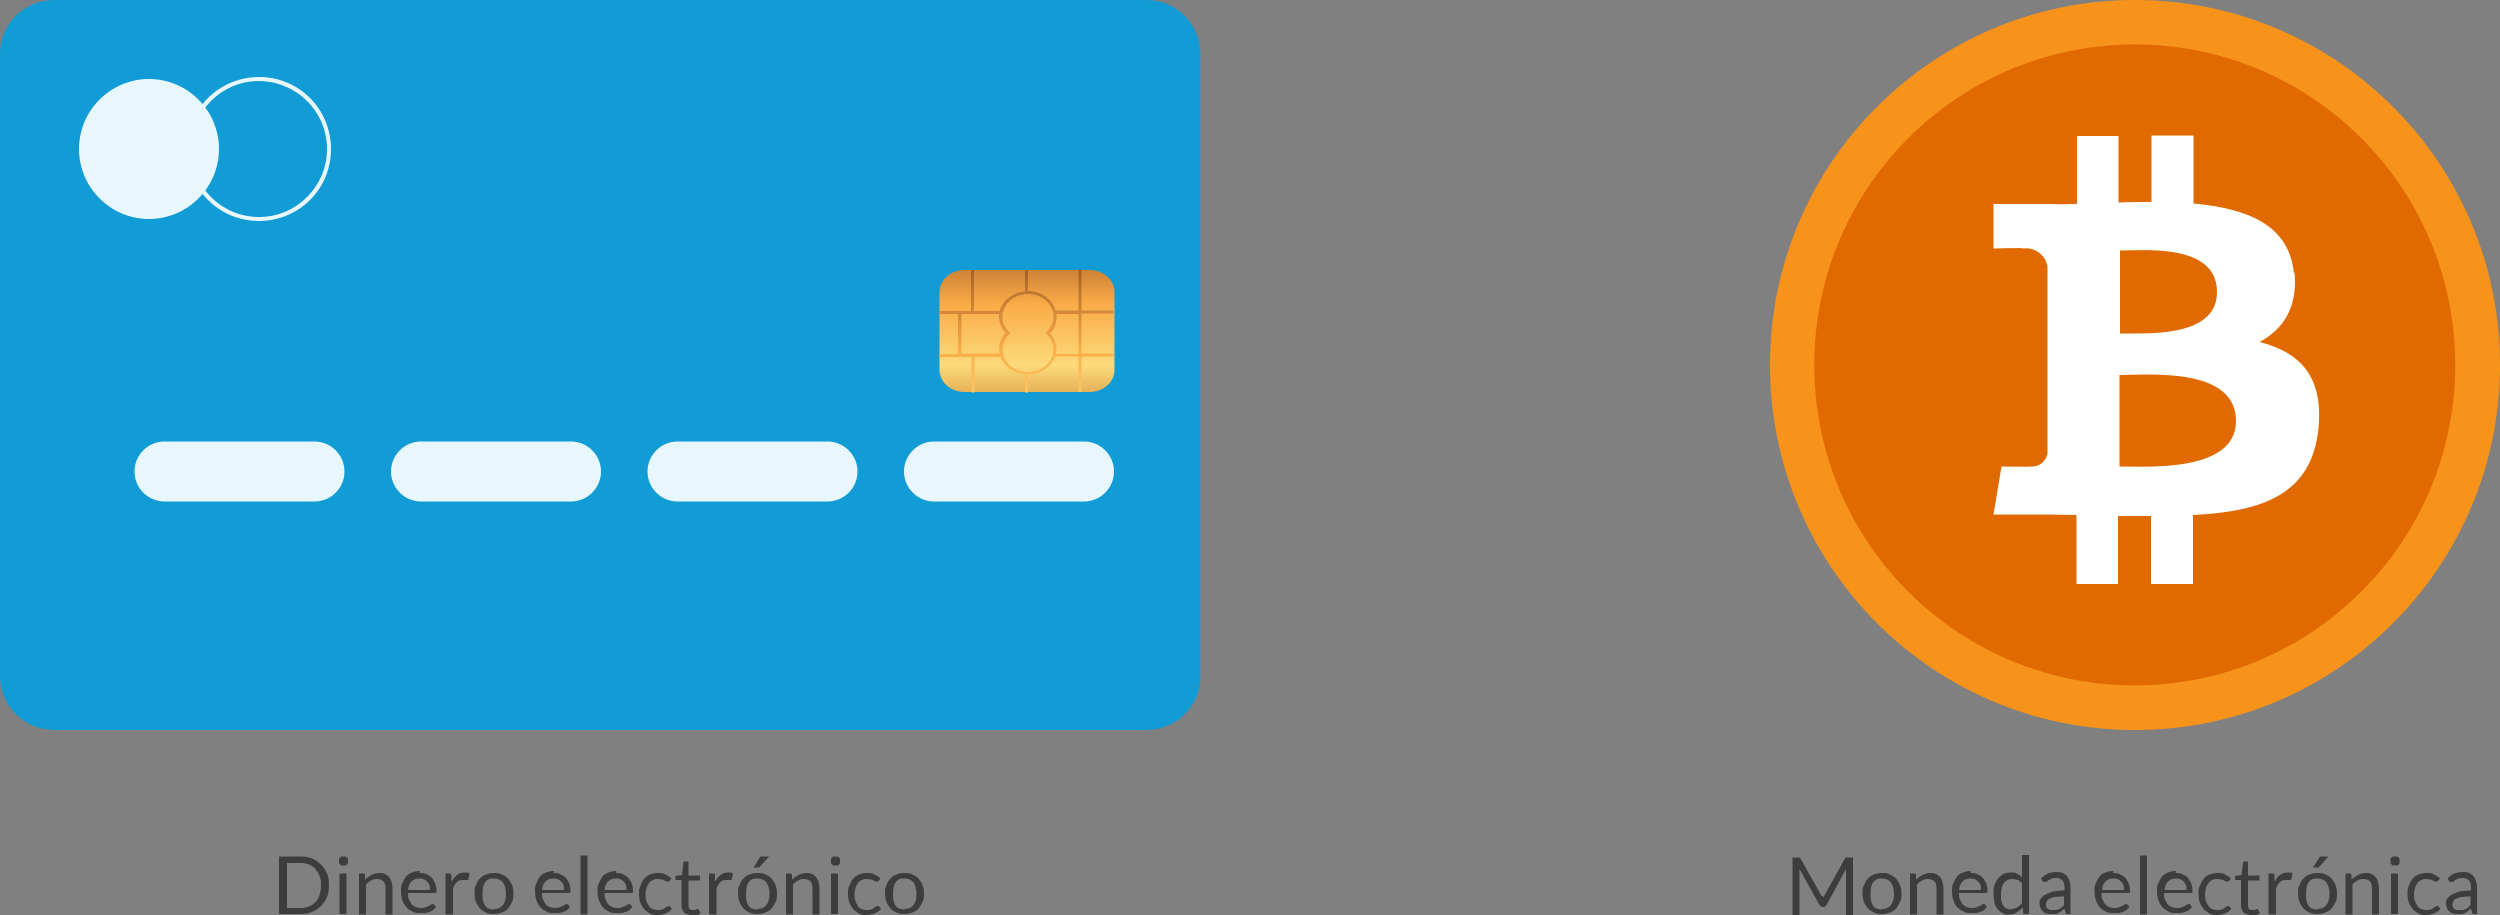
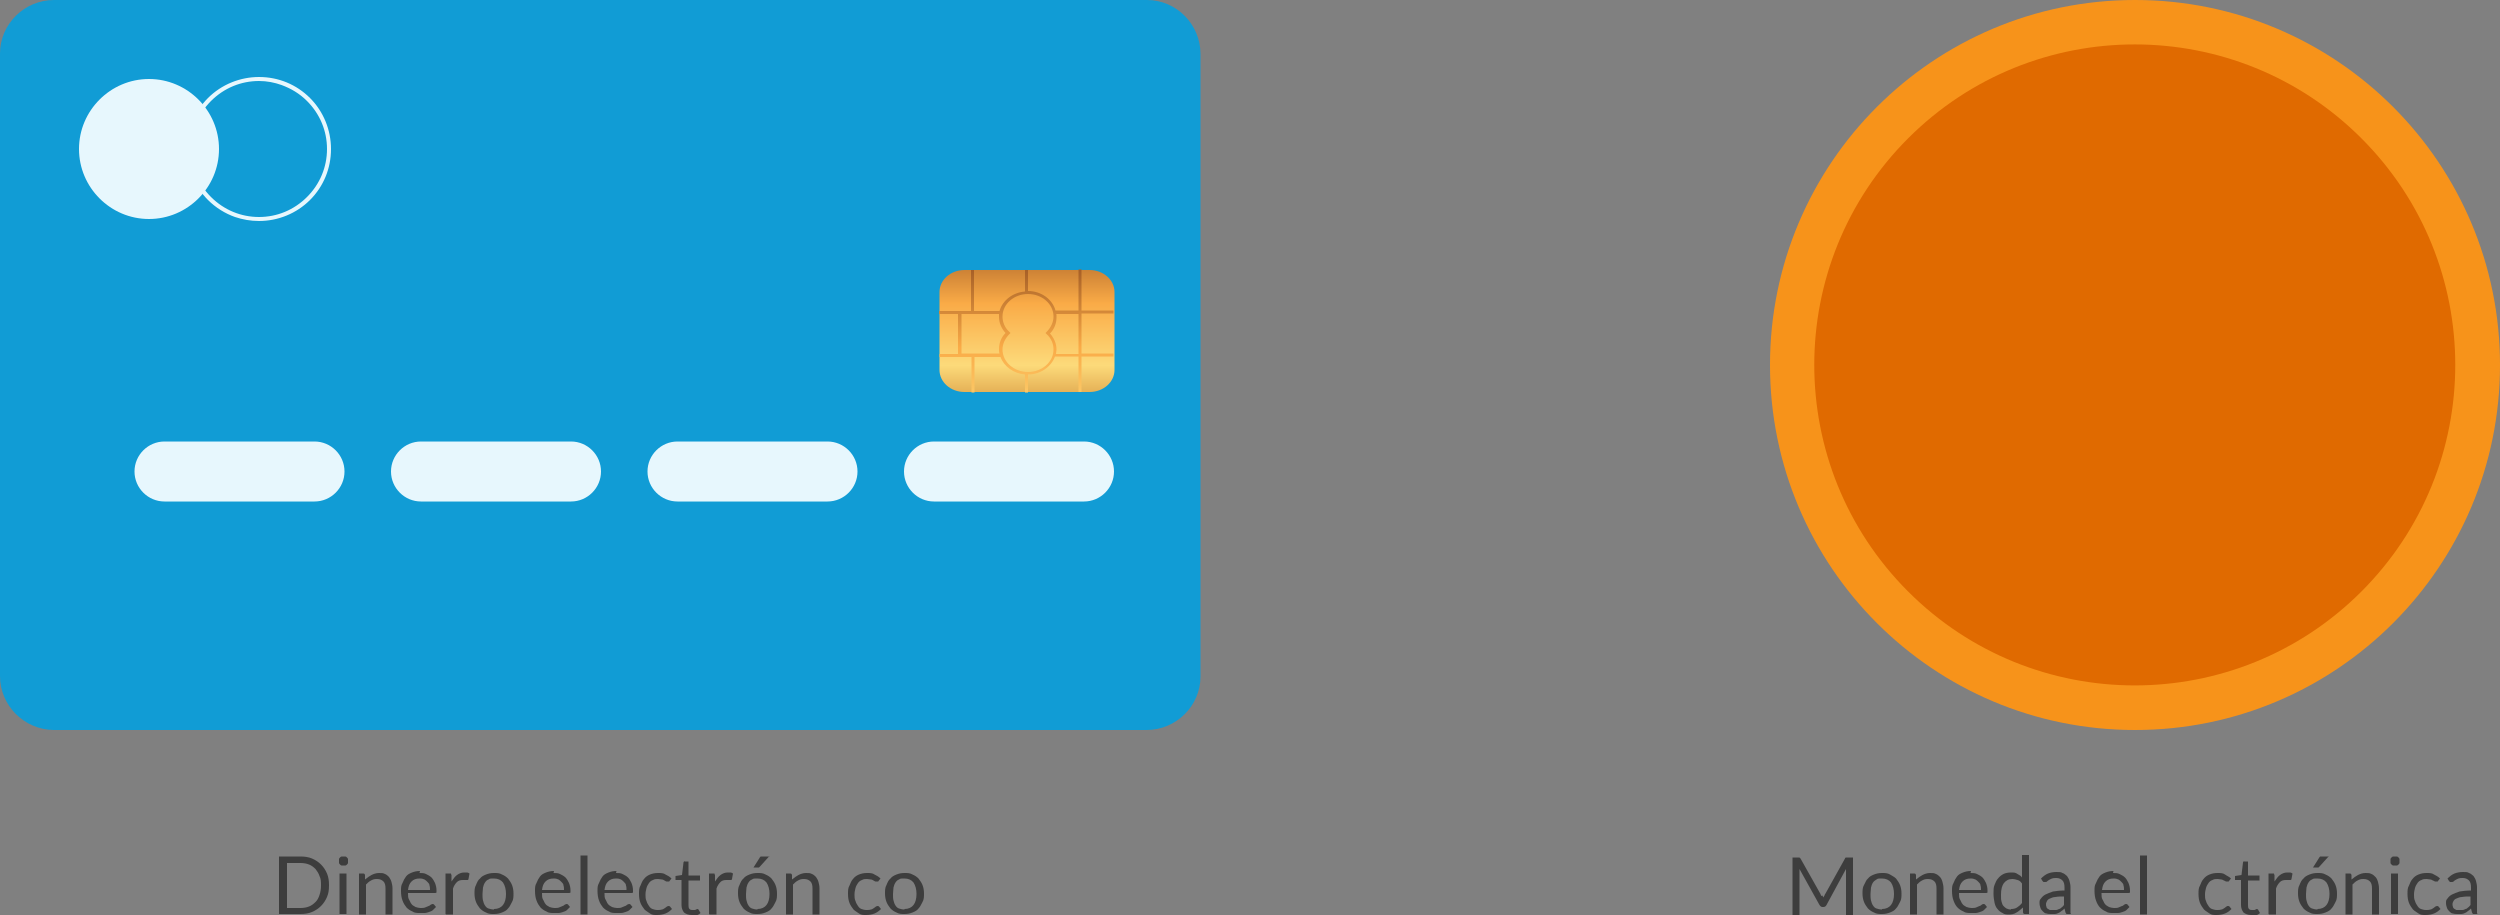
<svg xmlns="http://www.w3.org/2000/svg" version="1.1" viewBox="0 0 500 183">
  <rect x="0" y="0" width="500" height="183" fill="#808080" stroke="none" />
  <defs>
    <style>
      .cls-1 {
        fill: url(#linear-gradient-2);
        mix-blend-mode: multiply;
      }

      .cls-1, .cls-2 {
        isolation: isolate;
      }

      .cls-3 {
        fill: #fff;
      }

      .cls-4 {
        fill: #f7931a;
      }

      .cls-5 {
        fill: #e06a00;
      }

      .cls-6 {
        fill: #e7f7fd;
      }

      .cls-7 {
        fill: #3d3d3d;
      }

      .cls-8 {
        fill: url(#linear-gradient);
        fill-rule: evenodd;
      }

      .cls-9 {
        fill: #119cd5;
      }
    </style>
    <linearGradient id="linear-gradient" x1="641.8" y1="-366.9" x2="641.8" y2="-428.6" gradientTransform="translate(931.8 452.3) rotate(-180) scale(1.1 -1)" gradientUnits="userSpaceOnUse">
      <stop offset="0" stop-color="#ffc93e" />
      <stop offset="0" stop-color="#c87c29" />
      <stop offset=".2" stop-color="#fcda7a" />
      <stop offset=".4" stop-color="#faab47" />
      <stop offset=".6" stop-color="#a76027" />
      <stop offset=".7" stop-color="#faab47" />
      <stop offset=".8" stop-color="#faf39d" />
      <stop offset=".9" stop-color="#fbe57d" />
      <stop offset="1" stop-color="#ffc93e" />
    </linearGradient>
    <linearGradient id="linear-gradient-2" x1="641.8" y1="-351.9" x2="641.8" y2="-429.2" gradientTransform="translate(931.8 452.3) rotate(-180) scale(1.1 -1)" gradientUnits="userSpaceOnUse">
      <stop offset="0" stop-color="#ffc93e" />
      <stop offset="0" stop-color="#c87c29" />
      <stop offset=".2" stop-color="#fcda7a" />
      <stop offset=".4" stop-color="#faab47" />
      <stop offset=".6" stop-color="#a76027" />
      <stop offset=".7" stop-color="#faab47" />
      <stop offset=".8" stop-color="#faf39d" />
      <stop offset=".9" stop-color="#fbe57d" />
      <stop offset="1" stop-color="#ffc93e" />
    </linearGradient>
  </defs>
  <g>
    <g id="Layer_1">
      <g class="cls-2">
        <g id="uuid-d368b858-1f83-4fd6-9029-84eb170a1638">
          <path class="cls-9" d="M10.8,0h218.6c5.9,0,10.7,4.9,10.7,10.8v124.5c0,5.9-4.9,10.7-10.8,10.7H10.7C4.8,145.9,0,141.1,0,135.2V10.7C0,4.8,4.9,0,10.8,0Z" />
          <path class="cls-6" d="M186.8,100.3h30c3.3,0,6-2.7,6-6h0c0-3.3-2.7-6-6-6h-30c-3.3,0-6,2.7-6,6h0c0,3.3,2.7,6,6,6h0Z" />
          <path class="cls-6" d="M135.5,100.3h30c3.3,0,6-2.7,6-6h0c0-3.3-2.7-6-6-6h-30c-3.3,0-6,2.7-6,6h0c0,3.3,2.7,6,6,6Z" />
          <path class="cls-6" d="M84.2,100.3h30c3.3,0,6-2.7,6-6h0c0-3.3-2.7-6-6-6h-30c-3.3,0-6,2.7-6,6h0c0,3.3,2.7,6,6,6h0Z" />
          <path class="cls-6" d="M32.9,100.3h30c3.3,0,6-2.7,6-6h0c0-3.3-2.7-6-6-6h-30c-3.3,0-6,2.7-6,6h0c0,3.3,2.7,6,6,6h0Z" />
          <path class="cls-6" d="M47,43.4c-2-.7-3.9-1.9-5.4-3.4-2.7-2.7-4.2-6.4-4.2-10.2,0-3.9,1.5-7.5,4.2-10.2,2.7-2.7,6.4-4.2,10.2-4.2,3.9,0,7.5,1.5,10.2,4.2,2.7,2.7,4.2,6.4,4.2,10.2,0,3.9-1.5,7.5-4.2,10.2-2.7,2.7-6.4,4.2-10.2,4.2-1.7,0-3.3-.3-4.8-.8ZM56.3,17c-1.4-.5-2.9-.8-4.5-.8-3.6,0-7,1.4-9.6,4-2.6,2.6-4,6-4,9.6h0c0,3.6,1.4,7,4,9.6,2.6,2.6,6,4,9.6,4,3.6,0,7-1.4,9.6-4,2.6-2.6,4-6,4-9.6,0-3.6-1.4-7-4-9.6-1.5-1.5-3.2-2.5-5.1-3.2Z" />
          <path class="cls-6" d="M15.8,29.8c0,7.7,6.3,14,14,14,7.7,0,14-6.3,14-14,0-7.7-6.3-14-14-14-7.7,0-14,6.3-14,14Z" />
          <path class="cls-8" d="M187.9,58.4c0-2.4,2.2-4.4,5-4.4h25c2.8,0,5,2,5,4.4v15.6c0,2.4-2.2,4.4-5,4.4h-25c-2.8,0-5-2-5-4.4v-15.6h0Z" />
          <path class="cls-1" d="M187.9,70.8v.6s6.4,0,6.4,0v7.1s.6,0,.6,0v-7.1s5.2,0,5.2,0c.7,1.9,2.6,3.3,4.9,3.5v3.6s.6,0,.6,0v-3.6c2.5,0,4.6-1.5,5.4-3.6h4.7s0,7.1,0,7.1h.6s0-7.1,0-7.1h6.4s0-.6,0-.6h-6.4s0-8,0-8h6.4s0-.6,0-.6h-6.4s0-8.2,0-8.2h-.6s0,8.2,0,8.2h-4.6c-.6-2.2-2.8-3.9-5.5-3.9v-4.2s-.6,0-.6,0v4.3c-2.5.2-4.5,1.8-5.1,3.9h-5.1s0-8.2,0-8.2h-.6s0,8.2,0,8.2h-6.4s0,.6,0,.6h3.8s0,8,0,8h-3.8ZM211.2,62.8h4.5s0,8,0,8h-4.5c0-.3.1-.6.1-.9,0-1.2-.5-2.3-1.3-3.2.9-.9,1.3-2.1,1.3-3.2,0-.2,0-.4,0-.6ZM205.6,58.8c2.8,0,5.1,2,5.1,4.5,0,1.1-.5,2.2-1.4,3.1l-.2.2.2.2c.9.8,1.4,1.9,1.4,3.1,0,2.5-2.3,4.5-5.1,4.5-2.8,0-5.1-2-5.1-4.5,0-1.1.5-2.2,1.4-3.1l.2-.2-.2-.2c-.9-.8-1.4-1.9-1.4-3.1,0-2.5,2.3-4.5,5.1-4.5ZM192.3,62.8h7.5c0,.2,0,.4,0,.6,0,1.2.5,2.3,1.3,3.2-.9.9-1.3,2.1-1.3,3.2,0,.3,0,.6.1.9h-7.6s0-8,0-8h0Z" />
          <path class="cls-7" d="M65.8,177.1c0,.9-.1,1.6-.4,2.3s-.7,1.3-1.2,1.8c-.5.5-1.1.9-1.8,1.2s-1.5.4-2.3.4h-4.3v-11.5h4.3c.8,0,1.6.1,2.3.4s1.3.7,1.8,1.2.9,1.1,1.2,1.8.4,1.5.4,2.3ZM64.2,177.1c0-.7,0-1.3-.3-1.9-.2-.6-.5-1-.8-1.4-.4-.4-.8-.7-1.3-.9-.5-.2-1.1-.3-1.7-.3h-2.7v9h2.7c.6,0,1.2-.1,1.7-.3.5-.2.9-.5,1.3-.9.4-.4.6-.8.8-1.4.2-.6.3-1.2.3-1.9Z" />
          <path class="cls-7" d="M69.6,172.2c0,.1,0,.3,0,.4,0,.1-.1.2-.2.3,0,0-.2.2-.3.2-.1,0-.3,0-.4,0s-.3,0-.4,0c-.1,0-.2-.1-.3-.2,0,0-.2-.2-.2-.3,0-.1,0-.2,0-.4s0-.3,0-.4c0-.1.1-.2.2-.3,0,0,.2-.2.3-.2.1,0,.2,0,.4,0s.3,0,.4,0c.1,0,.2.1.3.2,0,0,.2.2.2.3,0,.1,0,.3,0,.4ZM69.3,174.7v8.1h-1.4v-8.1h1.4Z" />
          <path class="cls-7" d="M71.8,182.8v-8.1h.8c.2,0,.3,0,.4.3v.9c.5-.4.9-.7,1.3-.9s.9-.4,1.5-.4.8,0,1.2.2c.3.1.6.4.8.6.2.3.4.6.5,1s.2.8.2,1.3v5.2h-1.4v-5.2c0-.6-.1-1.1-.4-1.4-.3-.3-.7-.5-1.3-.5s-.8.1-1.2.3c-.4.2-.7.5-1,.8v6h-1.4Z" />
          <path class="cls-7" d="M83.9,174.6c.5,0,.9,0,1.3.2.4.2.8.4,1.1.7.3.3.5.7.7,1.1.2.5.3,1,.3,1.5s0,.4,0,.4c0,0-.1.1-.3.1h-5.4c0,.5,0,1,.2,1.3s.3.7.5.9c.2.3.5.4.8.6.3.1.7.2,1,.2s.7,0,.9-.1.5-.2.7-.3c.2,0,.3-.2.5-.3.1,0,.2-.1.3-.1s.2,0,.3.1l.4.5c-.2.2-.4.4-.6.6-.2.2-.5.3-.8.4-.3.1-.6.2-.9.2-.3,0-.6,0-.9,0-.6,0-1.1,0-1.5-.3-.5-.2-.9-.5-1.2-.8-.3-.4-.6-.8-.8-1.4-.2-.5-.3-1.2-.3-1.9s0-1.1.3-1.6c.2-.5.4-.9.7-1.3.3-.4.7-.6,1.2-.8s1-.3,1.6-.3ZM83.9,175.7c-.7,0-1.2.2-1.6.6-.4.4-.6.9-.7,1.7h4.4c0-.3,0-.6-.1-.9,0-.3-.2-.5-.4-.7-.2-.2-.4-.4-.6-.5s-.5-.2-.9-.2Z" />
          <path class="cls-7" d="M89.1,182.8v-8.1h.8c.2,0,.3,0,.3,0,0,0,0,.2.1.3v1.3c.4-.6.7-1,1.1-1.3.4-.3.9-.5,1.4-.5s.4,0,.6,0c.2,0,.3.1.5.2l-.2,1.1c0,.1-.1.2-.2.2s-.2,0-.3,0c-.2,0-.4,0-.6,0-.5,0-.9.1-1.2.4-.3.3-.6.7-.8,1.3v5.2h-1.4Z" />
          <path class="cls-7" d="M98.8,174.6c.6,0,1.1,0,1.6.3.5.2.9.5,1.2.8.3.4.6.8.8,1.3s.3,1.1.3,1.7,0,1.2-.3,1.7-.4.9-.8,1.3c-.3.4-.7.6-1.2.8-.5.2-1,.3-1.6.3s-1.1,0-1.6-.3c-.5-.2-.9-.5-1.2-.8-.3-.4-.6-.8-.8-1.3-.2-.5-.3-1.1-.3-1.7s0-1.2.3-1.7c.2-.5.4-1,.8-1.3.3-.4.7-.6,1.2-.8.5-.2,1-.3,1.6-.3ZM98.8,181.8c.8,0,1.4-.3,1.8-.8.4-.5.6-1.3.6-2.2s-.2-1.7-.6-2.3c-.4-.5-1-.8-1.8-.8s-.8,0-1.1.2c-.3.1-.5.3-.7.6-.2.3-.3.6-.4,1,0,.4-.1.8-.1,1.3s0,.9.1,1.3.2.7.4,1,.4.5.7.6c.3.1.7.2,1.1.2Z" />
          <path class="cls-7" d="M110.7,174.6c.5,0,.9,0,1.3.2.4.2.8.4,1.1.7.3.3.5.7.7,1.1.2.5.3,1,.3,1.5s0,.4,0,.4c0,0-.1.1-.3.1h-5.4c0,.5,0,1,.2,1.3s.3.7.5.9c.2.3.5.4.8.6.3.1.7.2,1,.2s.7,0,.9-.1.5-.2.7-.3c.2,0,.3-.2.5-.3.1,0,.2-.1.3-.1s.2,0,.3.1l.4.5c-.2.2-.4.4-.6.6-.2.2-.5.3-.8.4-.3.1-.6.2-.9.2-.3,0-.6,0-.9,0-.6,0-1.1,0-1.5-.3-.5-.2-.9-.5-1.2-.8-.3-.4-.6-.8-.8-1.4-.2-.5-.3-1.2-.3-1.9s0-1.1.3-1.6c.2-.5.4-.9.7-1.3.3-.4.7-.6,1.2-.8s1-.3,1.6-.3ZM110.7,175.7c-.7,0-1.2.2-1.6.6-.4.4-.6.9-.7,1.7h4.4c0-.3,0-.6-.1-.9,0-.3-.2-.5-.4-.7-.2-.2-.4-.4-.6-.5s-.5-.2-.9-.2Z" />
          <path class="cls-7" d="M117.5,171.1v11.8h-1.4v-11.8h1.4Z" />
          <path class="cls-7" d="M123.2,174.6c.5,0,.9,0,1.3.2.4.2.8.4,1.1.7.3.3.5.7.7,1.1.2.5.3,1,.3,1.5s0,.4,0,.4c0,0-.1.1-.3.1h-5.4c0,.5,0,1,.2,1.3s.3.7.5.9c.2.3.5.4.8.6.3.1.7.2,1,.2s.7,0,.9-.1.5-.2.7-.3c.2,0,.3-.2.5-.3.1,0,.2-.1.3-.1s.2,0,.3.1l.4.5c-.2.2-.4.4-.6.6-.2.2-.5.3-.8.4-.3.1-.6.2-.9.2-.3,0-.6,0-.9,0-.6,0-1.1,0-1.5-.3-.5-.2-.9-.5-1.2-.8-.3-.4-.6-.8-.8-1.4-.2-.5-.3-1.2-.3-1.9s0-1.1.3-1.6c.2-.5.4-.9.7-1.3.3-.4.7-.6,1.2-.8s1-.3,1.6-.3ZM123.2,175.7c-.7,0-1.2.2-1.6.6-.4.4-.6.9-.7,1.7h4.4c0-.3,0-.6-.1-.9,0-.3-.2-.5-.4-.7-.2-.2-.4-.4-.6-.5s-.5-.2-.9-.2Z" />
          <path class="cls-7" d="M133.9,176.2c0,0,0,.1-.1.1,0,0-.1,0-.2,0s-.2,0-.3,0-.2-.1-.4-.2-.3-.2-.5-.2c-.2,0-.5-.1-.8-.1s-.7,0-1,.2c-.3.1-.6.3-.8.6-.2.3-.4.6-.5,1s-.2.8-.2,1.3,0,.9.2,1.3c.1.4.3.7.5,1s.4.5.7.6c.3.1.6.2,1,.2s.6,0,.9-.1c.2,0,.4-.2.6-.3.1-.1.3-.2.4-.3,0,0,.2-.1.3-.1s.2,0,.3.1l.4.5c-.4.4-.8.7-1.3.9-.5.2-1.1.3-1.7.3s-1,0-1.4-.3-.8-.5-1.1-.8c-.3-.4-.6-.8-.8-1.3-.2-.5-.3-1.1-.3-1.8s0-1.2.3-1.7c.2-.5.4-1,.7-1.3.3-.4.7-.7,1.2-.9s1-.3,1.6-.3,1.1,0,1.5.3c.4.2.8.4,1.2.8l-.4.5Z" />
          <path class="cls-7" d="M138.3,183c-.6,0-1.1-.2-1.5-.5-.3-.4-.5-.9-.5-1.5v-5h-1c0,0-.2,0-.2,0s0-.1,0-.2v-.6l1.3-.2.3-2.5c0,0,0-.1.1-.2s.1,0,.2,0h.7v2.8h2.3v1h-2.3v4.9c0,.3,0,.6.2.8.2.2.4.2.6.2s.3,0,.4,0,.2,0,.3-.1c0,0,.1,0,.2-.1,0,0,.1,0,.1,0,0,0,.1,0,.2.1l.4.7c-.2.2-.5.4-.9.5-.3.1-.7.2-1.1.2Z" />
          <path class="cls-7" d="M141.8,182.8v-8.1h.8c.2,0,.3,0,.3,0,0,0,0,.2.1.3v1.3c.4-.6.7-1,1.1-1.3.4-.3.9-.5,1.4-.5s.4,0,.6,0c.2,0,.3.1.5.2l-.2,1.1c0,.1-.1.2-.2.2s-.2,0-.3,0c-.2,0-.4,0-.6,0-.5,0-.9.1-1.2.4-.3.3-.6.7-.8,1.3v5.2h-1.4Z" />
          <path class="cls-7" d="M151.5,174.6c.6,0,1.1,0,1.6.3.5.2.9.5,1.2.8.3.4.6.8.8,1.3s.3,1.1.3,1.7,0,1.2-.3,1.7-.4.9-.8,1.3c-.3.4-.7.6-1.2.8-.5.2-1,.3-1.6.3s-1.1,0-1.6-.3c-.5-.2-.9-.5-1.2-.8-.3-.4-.6-.8-.8-1.3-.2-.5-.3-1.1-.3-1.7s0-1.2.3-1.7c.2-.5.4-1,.8-1.3.3-.4.7-.6,1.2-.8.5-.2,1-.3,1.6-.3ZM151.5,181.8c.8,0,1.4-.3,1.8-.8.4-.5.6-1.3.6-2.2s-.2-1.7-.6-2.3c-.4-.5-1-.8-1.8-.8s-.8,0-1.1.2c-.3.1-.5.3-.7.6-.2.3-.3.6-.4,1,0,.4-.1.8-.1,1.3s0,.9.1,1.3.2.7.4,1,.4.5.7.6c.3.1.7.2,1.1.2ZM153.9,171.2l-1.9,2.1c0,0-.1.1-.2.2,0,0-.2,0-.3,0h-.8l1.2-1.9c0-.1.2-.2.2-.3,0,0,.2,0,.4,0h1.4Z" />
          <path class="cls-7" d="M157.2,182.8v-8.1h.8c.2,0,.3,0,.4.3v.9c.5-.4.9-.7,1.3-.9s.9-.4,1.5-.4.8,0,1.2.2c.3.1.6.4.8.6.2.3.4.6.5,1s.2.8.2,1.3v5.2h-1.4v-5.2c0-.6-.1-1.1-.4-1.4-.3-.3-.7-.5-1.3-.5s-.8.1-1.2.3c-.4.2-.7.5-1,.8v6h-1.4Z" />
-           <path class="cls-7" d="M168,172.2c0,.1,0,.3,0,.4,0,.1-.1.2-.2.3,0,0-.2.2-.3.2-.1,0-.3,0-.4,0s-.3,0-.4,0c-.1,0-.2-.1-.3-.2,0,0-.2-.2-.2-.3,0-.1,0-.2,0-.4s0-.3,0-.4c0-.1.1-.2.2-.3,0,0,.2-.2.3-.2.1,0,.2,0,.4,0s.3,0,.4,0c.1,0,.2.1.3.2,0,0,.2.2.2.3,0,.1,0,.3,0,.4ZM167.6,174.7v8.1h-1.4v-8.1h1.4Z" />
          <path class="cls-7" d="M175.7,176.2c0,0,0,.1-.1.1,0,0-.1,0-.2,0s-.2,0-.3,0-.2-.1-.4-.2-.3-.2-.5-.2c-.2,0-.5-.1-.8-.1s-.7,0-1,.2c-.3.1-.6.3-.8.6-.2.3-.4.6-.5,1s-.2.8-.2,1.3,0,.9.2,1.3c.1.4.3.7.5,1s.4.5.7.6c.3.1.6.2,1,.2s.6,0,.9-.1c.2,0,.4-.2.6-.3.1-.1.3-.2.4-.3,0,0,.2-.1.3-.1s.2,0,.3.1l.4.5c-.4.4-.8.7-1.3.9-.5.2-1.1.3-1.7.3s-1,0-1.4-.3-.8-.5-1.1-.8c-.3-.4-.6-.8-.8-1.3-.2-.5-.3-1.1-.3-1.8s0-1.2.3-1.7c.2-.5.4-1,.7-1.3.3-.4.7-.7,1.2-.9s1-.3,1.6-.3,1.1,0,1.5.3c.4.2.8.4,1.2.8l-.4.5Z" />
          <path class="cls-7" d="M180.9,174.6c.6,0,1.1,0,1.6.3.5.2.9.5,1.2.8.3.4.6.8.8,1.3s.3,1.1.3,1.7,0,1.2-.3,1.7-.4.9-.8,1.3c-.3.4-.7.6-1.2.8-.5.2-1,.3-1.6.3s-1.1,0-1.6-.3c-.5-.2-.9-.5-1.2-.8-.3-.4-.6-.8-.8-1.3-.2-.5-.3-1.1-.3-1.7s0-1.2.3-1.7c.2-.5.4-1,.8-1.3.3-.4.7-.6,1.2-.8.5-.2,1-.3,1.6-.3ZM180.9,181.8c.8,0,1.4-.3,1.8-.8.4-.5.6-1.3.6-2.2s-.2-1.7-.6-2.3c-.4-.5-1-.8-1.8-.8s-.8,0-1.1.2c-.3.1-.5.3-.7.6-.2.3-.3.6-.4,1,0,.4-.1.8-.1,1.3s0,.9.1,1.3.2.7.4,1,.4.5.7.6c.3.1.7.2,1.1.2Z" />
          <circle class="cls-4" cx="427" cy="73" r="73" />
          <circle class="cls-5" cx="427" cy="73" r="64.1" transform="translate(73.4 323.3) rotate(-45)" />
-           <path class="cls-3" d="M458.8,54.8c-.9-9.9-9.4-13.1-20.1-14.1v-13.6s-8.4,0-8.4,0v13.3c-2.2,0-4.4,0-6.6.1v-13.3s-8.3,0-8.3,0v13.6c-1.8,0-3.6.1-5.2,0h-11.5s0,8.9,0,8.9c0,0,6.2-.2,6,0,2.3-.3,4.4,1.3,4.8,3.6v37.3c-.2,1.7-1.7,2.8-3.2,2.7h0c.2.1-6,0-6,0l-1.6,9.6h10.7c2,0,3.9.1,5.9.1v13.8c0,0,8.3,0,8.3,0v-13.6c2.2,0,4.5,0,6.6,0v13.6s8.4,0,8.4,0v-13.8c14.1-.7,23.8-4.2,25.1-17.4,1-10.5-3.9-15.2-11.8-17.2,4.7-2.5,7.7-6.9,7-14h0ZM447.2,84.2c0,10.3-17.7,9.1-23.3,9.1v-18.3c5.7,0,23.3-1.7,23.3,9.2h0ZM443.4,58.4c0,9.4-14.7,8.2-19.4,8.3v-16.6c4.7,0,19.4-1.5,19.4,8.3h0Z" />
          <path class="cls-7" d="M364.5,179.1c0,.1.1.3.2.4,0-.1.1-.3.2-.4,0-.1.1-.3.2-.4l3.9-7c0-.1.1-.2.2-.2,0,0,.2,0,.3,0h1.1v11.5h-1.4v-8.4c0-.1,0-.2,0-.4,0-.1,0-.3,0-.4l-3.9,7.2c-.1.2-.3.4-.6.4h-.2c-.2,0-.4-.1-.6-.4l-4-7.2c0,.1,0,.3,0,.4,0,.1,0,.3,0,.4v8.4h-1.4v-11.5h1.1c.1,0,.2,0,.3,0,0,0,.1.1.2.2l4,7.1c0,.1.1.3.2.4Z" />
          <path class="cls-7" d="M376.4,174.6c.6,0,1.1,0,1.6.3s.9.5,1.2.8c.3.4.6.8.8,1.3s.3,1.1.3,1.7,0,1.2-.3,1.7-.4.9-.8,1.3c-.3.4-.7.6-1.2.8-.5.2-1,.3-1.6.3s-1.1,0-1.6-.3c-.5-.2-.9-.5-1.2-.8-.3-.4-.6-.8-.8-1.3s-.3-1.1-.3-1.7,0-1.2.3-1.7.4-1,.8-1.3c.3-.4.7-.6,1.2-.8s1-.3,1.6-.3ZM376.4,181.8c.8,0,1.4-.3,1.8-.8.4-.5.6-1.3.6-2.2s-.2-1.7-.6-2.3c-.4-.5-1-.8-1.8-.8s-.8,0-1.1.2-.5.3-.7.6c-.2.3-.3.6-.4,1,0,.4-.1.8-.1,1.3s0,.9.1,1.3.2.7.4,1,.4.5.7.6.7.2,1.1.2Z" />
          <path class="cls-7" d="M382,182.8v-8.1h.8c.2,0,.3,0,.4.3v.9c.5-.4.9-.7,1.3-.9s.9-.4,1.5-.4.8,0,1.2.2c.3.1.6.4.8.6s.4.6.5,1,.2.8.2,1.3v5.2h-1.4v-5.2c0-.6-.1-1.1-.4-1.4-.3-.3-.7-.5-1.3-.5s-.8.1-1.2.3c-.4.2-.7.5-1,.8v6h-1.4Z" />
          <path class="cls-7" d="M394.1,174.6c.5,0,.9,0,1.3.2.4.2.8.4,1.1.7.3.3.5.7.7,1.1.2.5.3,1,.3,1.5s0,.4,0,.4c0,0-.1.1-.3.1h-5.4c0,.5,0,1,.2,1.3s.3.7.5.9c.2.3.5.4.8.6.3.1.7.2,1,.2s.7,0,.9-.1.5-.2.7-.3c.2,0,.3-.2.5-.3s.2-.1.3-.1.2,0,.3.1l.4.5c-.2.2-.4.4-.6.6-.2.2-.5.3-.8.4-.3.1-.6.2-.9.2s-.6,0-.9,0c-.6,0-1.1,0-1.5-.3-.5-.2-.9-.5-1.2-.8s-.6-.8-.8-1.4c-.2-.5-.3-1.2-.3-1.9s0-1.1.3-1.6c.2-.5.4-.9.7-1.3.3-.4.7-.6,1.2-.8.5-.2,1-.3,1.6-.3ZM394.1,175.7c-.7,0-1.2.2-1.6.6-.4.4-.6.9-.7,1.7h4.4c0-.3,0-.6-.1-.9,0-.3-.2-.5-.4-.7-.2-.2-.4-.4-.6-.5-.3-.1-.5-.2-.9-.2Z" />
          <path class="cls-7" d="M405,182.8c-.2,0-.3,0-.4-.3v-1c-.5.4-.9.8-1.3,1-.4.3-1,.4-1.5.4s-.9,0-1.3-.3c-.4-.2-.7-.4-1-.8-.3-.3-.5-.8-.6-1.3-.1-.5-.2-1.1-.2-1.8s0-1.2.2-1.7.4-1,.7-1.3c.3-.4.7-.7,1.1-.9.4-.2.9-.3,1.5-.3s.9,0,1.3.3c.4.2.7.4.9.7v-4.5h1.4v11.8h-.8ZM402.2,181.8c.5,0,.9-.1,1.2-.3.3-.2.7-.5,1-.9v-3.9c-.3-.4-.5-.6-.9-.7-.3-.1-.7-.2-1-.2-.8,0-1.3.3-1.7.8-.4.5-.6,1.3-.6,2.3s0,1,.1,1.4.2.7.4.9c.2.2.4.4.6.5s.5.2.9.2Z" />
          <path class="cls-7" d="M414.2,182.8h-.6c-.1,0-.2,0-.3,0,0,0-.1-.1-.2-.3l-.2-.8c-.2.2-.4.4-.6.5-.2.2-.4.3-.6.4-.2.1-.5.2-.7.2-.3,0-.5,0-.8,0s-.6,0-.9-.1c-.3,0-.5-.2-.7-.4-.2-.2-.4-.4-.5-.7s-.2-.6-.2-1,0-.6.3-.9c.2-.3.5-.6.9-.8.4-.2.9-.4,1.5-.6.6-.1,1.4-.2,2.3-.2v-.6c0-.6-.1-1.1-.4-1.4-.3-.3-.7-.5-1.2-.5s-.6,0-.9.1-.4.2-.6.3c-.2.1-.3.2-.4.3s-.2.1-.4.1-.2,0-.3,0c0,0-.1-.1-.2-.2l-.3-.5c.4-.4.9-.8,1.4-1,.5-.2,1.1-.3,1.7-.3s.9,0,1.2.2c.4.1.6.4.9.6.2.3.4.6.5,1,.1.4.2.8.2,1.2v5.2ZM410.5,182c.3,0,.5,0,.7,0s.4-.1.6-.2c.2,0,.4-.2.5-.3.2-.1.3-.3.5-.5v-1.7c-.7,0-1.2,0-1.7.1-.5,0-.8.2-1.1.3-.3.1-.5.3-.6.5-.1.2-.2.4-.2.6s0,.4.1.6c0,.2.2.3.3.4.1,0,.3.2.4.2.2,0,.3,0,.5,0Z" />
          <path class="cls-7" d="M422.6,174.6c.5,0,.9,0,1.3.2.4.2.8.4,1.1.7.3.3.5.7.7,1.1.2.5.3,1,.3,1.5s0,.4,0,.4c0,0-.1.1-.3.1h-5.4c0,.5,0,1,.2,1.3s.3.7.5.9c.2.3.5.4.8.6.3.1.7.2,1,.2s.7,0,.9-.1.5-.2.7-.3c.2,0,.3-.2.5-.3s.2-.1.3-.1.2,0,.3.1l.4.5c-.2.2-.4.4-.6.6-.2.2-.5.3-.8.4-.3.1-.6.2-.9.2s-.6,0-.9,0c-.6,0-1.1,0-1.5-.3-.5-.2-.9-.5-1.2-.8s-.6-.8-.8-1.4c-.2-.5-.3-1.2-.3-1.9s0-1.1.3-1.6c.2-.5.4-.9.7-1.3.3-.4.7-.6,1.2-.8.5-.2,1-.3,1.6-.3ZM422.7,175.7c-.7,0-1.2.2-1.6.6-.4.4-.6.9-.7,1.7h4.4c0-.3,0-.6-.1-.9,0-.3-.2-.5-.4-.7-.2-.2-.4-.4-.6-.5-.3-.1-.5-.2-.9-.2Z" />
          <path class="cls-7" d="M429.4,171.1v11.8h-1.4v-11.8h1.4Z" />
-           <path class="cls-7" d="M435.1,174.6c.5,0,.9,0,1.3.2.4.2.8.4,1.1.7s.5.7.7,1.1c.2.5.3,1,.3,1.5s0,.4,0,.4c0,0-.1.1-.3.1h-5.4c0,.5,0,1,.2,1.3s.3.7.5.9c.2.3.5.4.8.6.3.1.7.2,1,.2s.7,0,.9-.1.5-.2.7-.3c.2,0,.3-.2.5-.3.1,0,.2-.1.3-.1s.2,0,.3.1l.4.5c-.2.2-.4.4-.6.6s-.5.3-.8.4c-.3.1-.6.2-.9.2-.3,0-.6,0-.9,0-.6,0-1.1,0-1.5-.3s-.9-.5-1.2-.8c-.3-.4-.6-.8-.8-1.4-.2-.5-.3-1.2-.3-1.9s0-1.1.3-1.6c.2-.5.4-.9.7-1.3.3-.4.7-.6,1.2-.8.5-.2,1-.3,1.6-.3ZM435.2,175.7c-.7,0-1.2.2-1.6.6s-.6.9-.7,1.7h4.4c0-.3,0-.6-.1-.9s-.2-.5-.4-.7c-.2-.2-.4-.4-.6-.5-.3-.1-.5-.2-.9-.2Z" />
          <path class="cls-7" d="M445.8,176.2c0,0,0,.1-.1.1,0,0-.1,0-.2,0s-.2,0-.3,0c0,0-.2-.1-.4-.2-.1,0-.3-.2-.5-.2-.2,0-.5-.1-.8-.1s-.7,0-1,.2c-.3.1-.6.3-.8.6-.2.3-.4.6-.5,1-.1.4-.2.8-.2,1.3s0,.9.2,1.3c.1.4.3.7.5,1,.2.3.4.5.7.6.3.1.6.2,1,.2s.6,0,.9-.1c.2,0,.4-.2.6-.3.1-.1.3-.2.4-.3s.2-.1.3-.1.2,0,.3.1l.4.5c-.4.4-.8.7-1.3.9-.5.2-1.1.3-1.7.3s-1,0-1.4-.3-.8-.5-1.1-.8c-.3-.4-.6-.8-.8-1.3s-.3-1.1-.3-1.8,0-1.2.3-1.7c.2-.5.4-1,.7-1.3.3-.4.7-.7,1.2-.9s1-.3,1.6-.3,1.1,0,1.5.3.8.4,1.2.8l-.4.5Z" />
          <path class="cls-7" d="M450.2,183c-.6,0-1.1-.2-1.5-.5-.3-.4-.5-.9-.5-1.5v-5h-1c0,0-.2,0-.2,0s0-.1,0-.2v-.6l1.3-.2.3-2.5c0,0,0-.1.1-.2s.1,0,.2,0h.7v2.8h2.3v1h-2.3v4.9c0,.3,0,.6.2.8s.4.2.6.2.3,0,.4,0,.2,0,.3-.1c0,0,.1,0,.2-.1,0,0,.1,0,.1,0,0,0,.1,0,.2.1l.4.7c-.2.2-.5.4-.9.5-.3.1-.7.2-1.1.2Z" />
          <path class="cls-7" d="M453.7,182.8v-8.1h.8c.2,0,.3,0,.3,0s0,.2.1.3v1.3c.4-.6.7-1,1.1-1.3.4-.3.9-.5,1.4-.5s.4,0,.6,0,.3.1.5.2l-.2,1.1c0,.1-.1.2-.2.2s-.2,0-.3,0c-.2,0-.4,0-.6,0-.5,0-.9.1-1.2.4s-.6.7-.8,1.3v5.2h-1.4Z" />
          <path class="cls-7" d="M463.5,174.6c.6,0,1.1,0,1.6.3.5.2.9.5,1.2.8.3.4.6.8.8,1.3s.3,1.1.3,1.7,0,1.2-.3,1.7-.4.9-.8,1.3c-.3.4-.7.6-1.2.8-.5.2-1,.3-1.6.3s-1.1,0-1.6-.3c-.5-.2-.9-.5-1.2-.8-.3-.4-.6-.8-.8-1.3-.2-.5-.3-1.1-.3-1.7s0-1.2.3-1.7c.2-.5.4-1,.8-1.3.3-.4.7-.6,1.2-.8.5-.2,1-.3,1.6-.3ZM463.5,181.8c.8,0,1.4-.3,1.8-.8s.6-1.3.6-2.2-.2-1.7-.6-2.3c-.4-.5-1-.8-1.8-.8s-.8,0-1.1.2c-.3.1-.5.3-.7.6-.2.3-.3.6-.4,1,0,.4-.1.8-.1,1.3s0,.9.1,1.3.2.7.4,1,.4.5.7.6c.3.1.7.2,1.1.2ZM465.8,171.2l-1.9,2.1c0,0-.1.1-.2.2,0,0-.2,0-.3,0h-.8l1.2-1.9c0-.1.2-.2.2-.3,0,0,.2,0,.4,0h1.4Z" />
          <path class="cls-7" d="M469.1,182.8v-8.1h.8c.2,0,.3,0,.4.3v.9c.5-.4.9-.7,1.3-.9s.9-.4,1.5-.4.8,0,1.2.2c.3.1.6.4.8.6s.4.6.5,1,.2.8.2,1.3v5.2h-1.4v-5.2c0-.6-.1-1.1-.4-1.4-.3-.3-.7-.5-1.3-.5s-.8.1-1.2.3c-.4.2-.7.5-1,.8v6h-1.4Z" />
          <path class="cls-7" d="M479.9,172.2c0,.1,0,.3,0,.4s-.1.2-.2.3-.2.2-.3.2c-.1,0-.3,0-.4,0s-.3,0-.4,0c-.1,0-.2-.1-.3-.2s-.2-.2-.2-.3,0-.2,0-.4,0-.3,0-.4.1-.2.2-.3c0,0,.2-.2.3-.2.1,0,.2,0,.4,0s.3,0,.4,0c.1,0,.2.1.3.2,0,0,.2.2.2.3s0,.3,0,.4ZM479.6,174.7v8.1h-1.4v-8.1h1.4Z" />
          <path class="cls-7" d="M487.6,176.2c0,0,0,.1-.1.1,0,0-.1,0-.2,0s-.2,0-.3,0c0,0-.2-.1-.4-.2-.1,0-.3-.2-.5-.2-.2,0-.5-.1-.8-.1s-.7,0-1,.2c-.3.1-.6.3-.8.6s-.4.6-.5,1c-.1.4-.2.8-.2,1.3s0,.9.2,1.3c.1.4.3.7.5,1,.2.3.4.5.7.6.3.1.6.2,1,.2s.6,0,.9-.1c.2,0,.4-.2.6-.3.1-.1.3-.2.4-.3,0,0,.2-.1.3-.1s.2,0,.3.1l.4.5c-.4.4-.8.7-1.3.9-.5.2-1.1.3-1.7.3s-1,0-1.4-.3-.8-.5-1.1-.8c-.3-.4-.6-.8-.8-1.3-.2-.5-.3-1.1-.3-1.8s0-1.2.3-1.7c.2-.5.4-1,.7-1.3.3-.4.7-.7,1.2-.9s1-.3,1.6-.3,1.1,0,1.5.3c.4.2.8.4,1.2.8l-.4.5Z" />
          <path class="cls-7" d="M495.5,182.8h-.6c-.1,0-.2,0-.3,0,0,0-.1-.1-.2-.3l-.2-.8c-.2.2-.4.4-.6.5-.2.2-.4.3-.6.4-.2.1-.5.2-.7.2-.3,0-.5,0-.8,0s-.6,0-.9-.1c-.3,0-.5-.2-.7-.4-.2-.2-.4-.4-.5-.7s-.2-.6-.2-1,0-.6.3-.9c.2-.3.5-.6.9-.8.4-.2.9-.4,1.5-.6.6-.1,1.4-.2,2.3-.2v-.6c0-.6-.1-1.1-.4-1.4-.3-.3-.7-.5-1.2-.5s-.6,0-.9.1-.4.2-.6.3c-.2.1-.3.2-.4.3s-.2.1-.4.1-.2,0-.3,0c0,0-.1-.1-.2-.2l-.3-.5c.4-.4.9-.8,1.4-1,.5-.2,1.1-.3,1.7-.3s.9,0,1.2.2c.4.1.6.4.9.6.2.3.4.6.5,1,.1.4.2.8.2,1.2v5.2ZM491.8,182c.3,0,.5,0,.7,0s.4-.1.6-.2c.2,0,.4-.2.5-.3.2-.1.3-.3.5-.5v-1.7c-.7,0-1.2,0-1.7.1-.5,0-.8.2-1.1.3-.3.1-.5.3-.6.5-.1.2-.2.4-.2.6s0,.4.1.6c0,.2.2.3.3.4.1,0,.3.2.4.2.2,0,.3,0,.5,0Z" />
        </g>
      </g>
    </g>
  </g>
</svg>